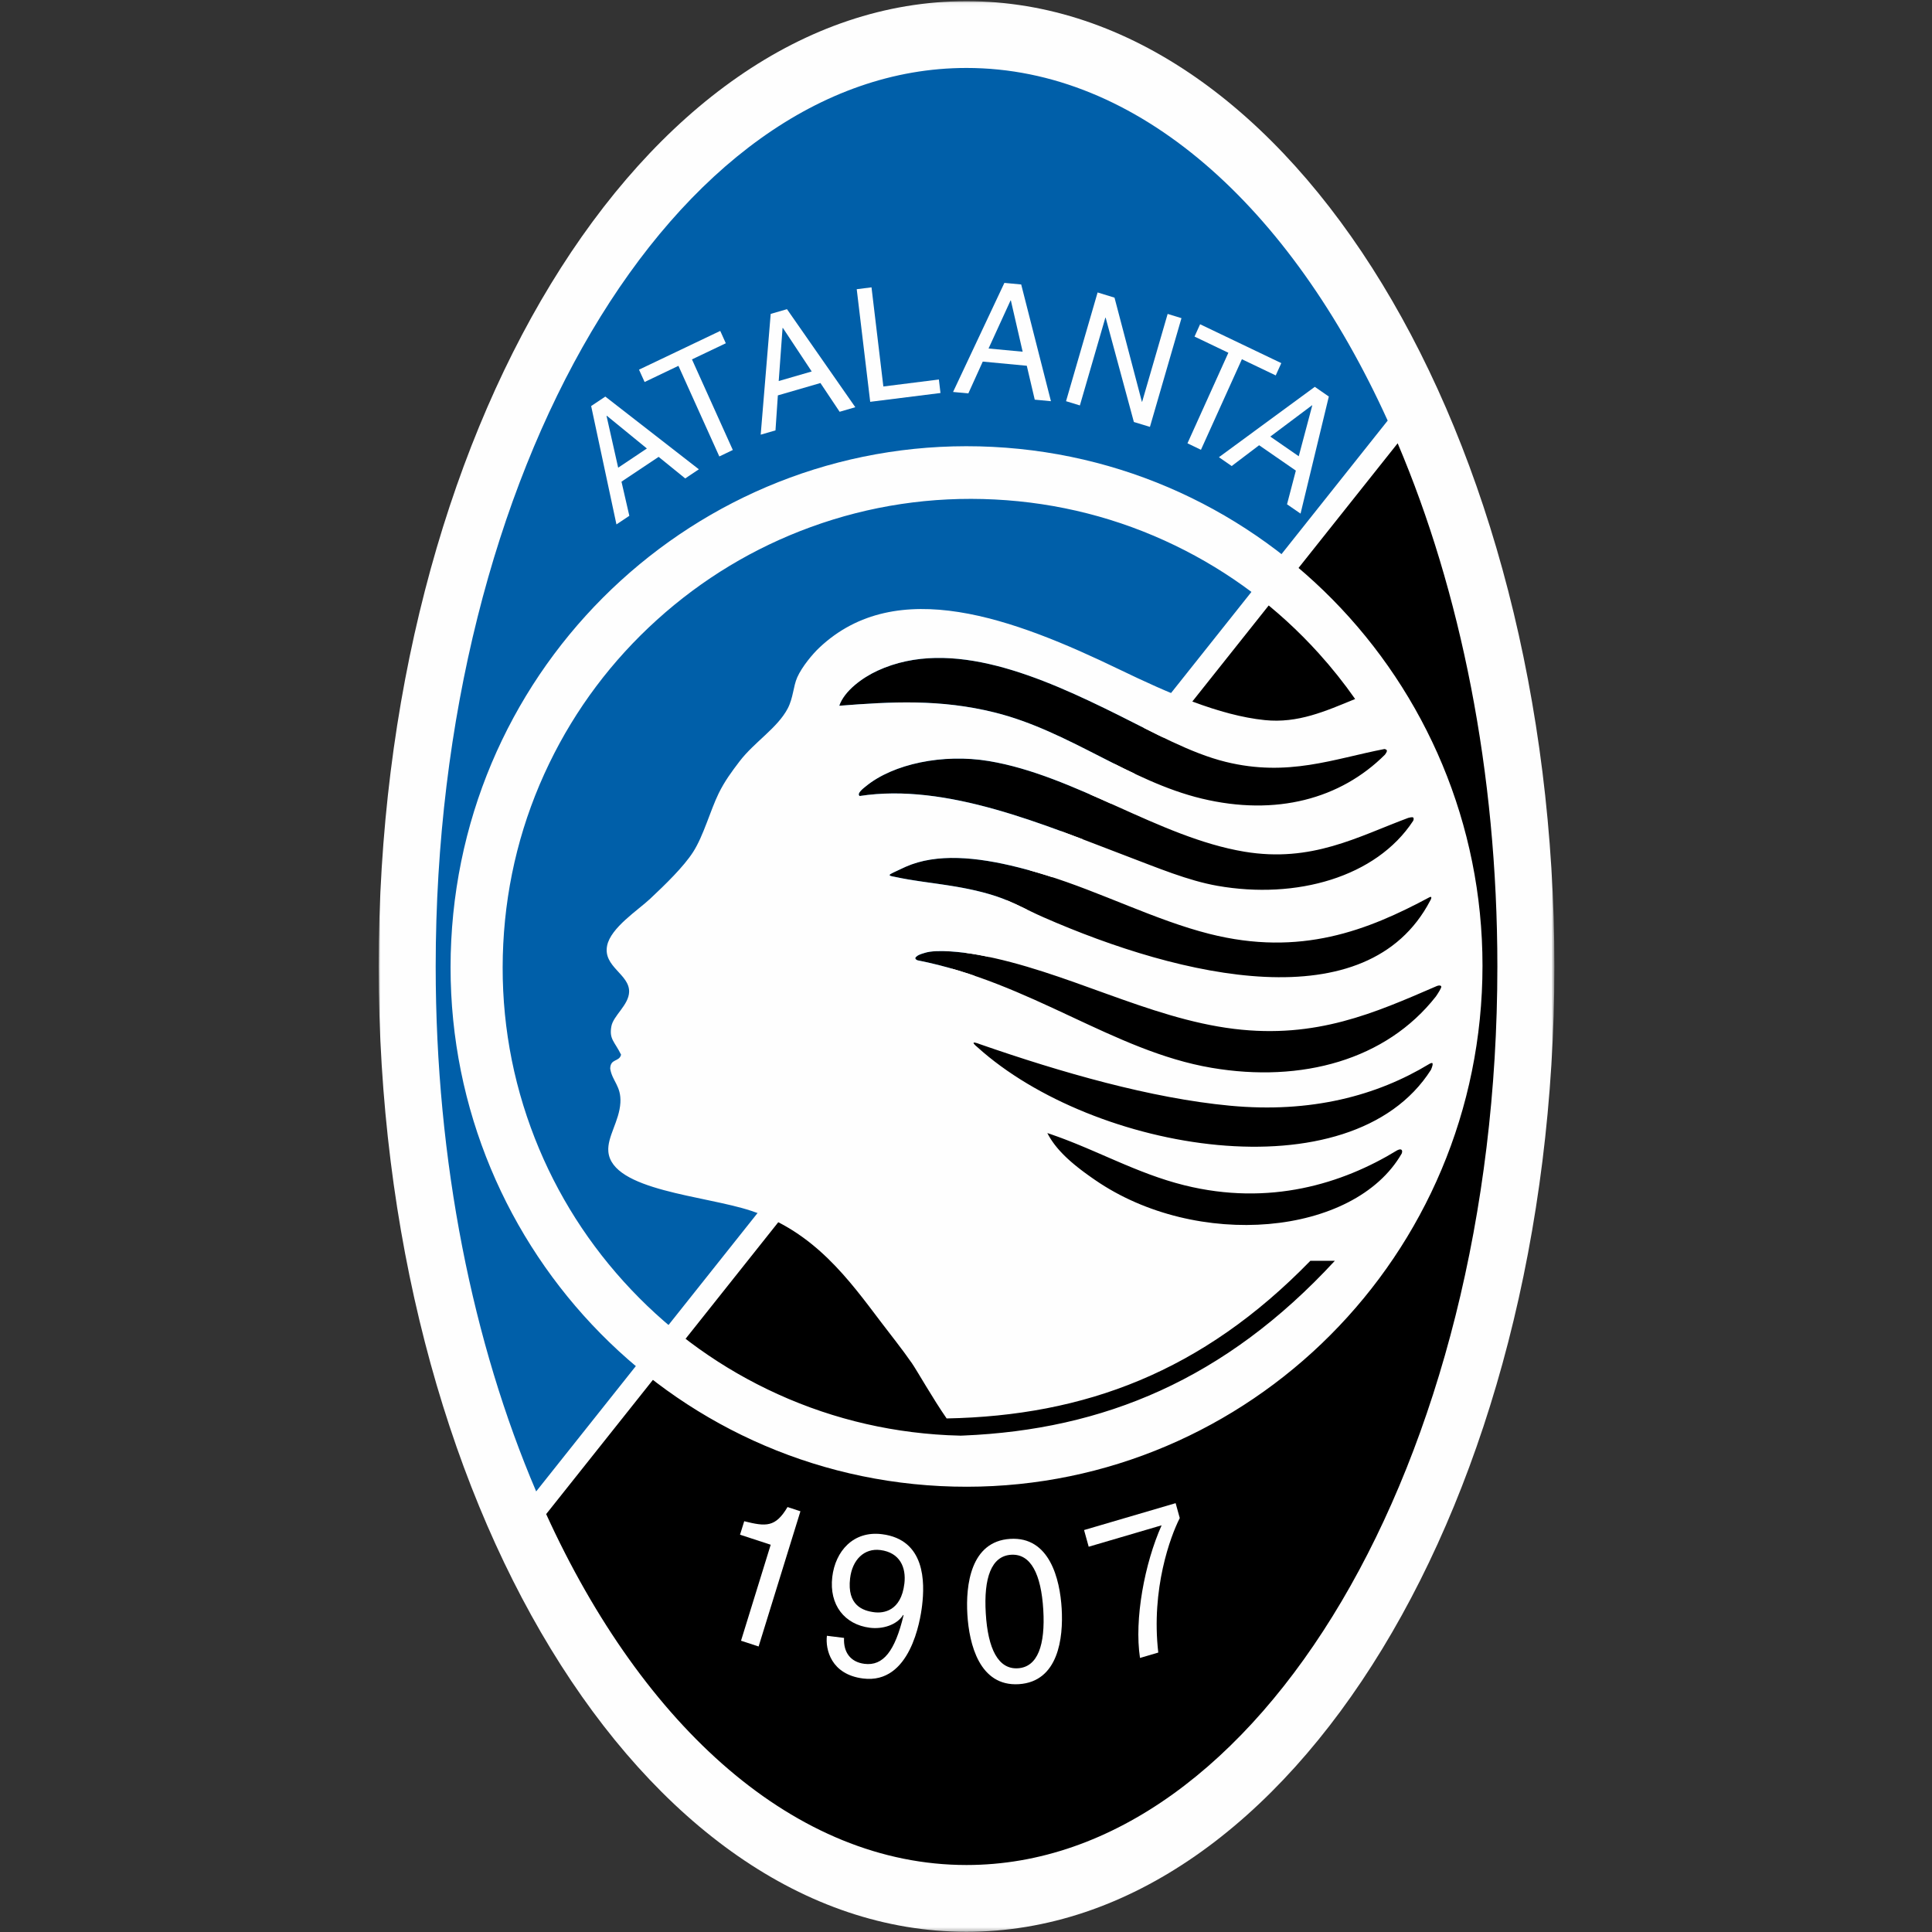
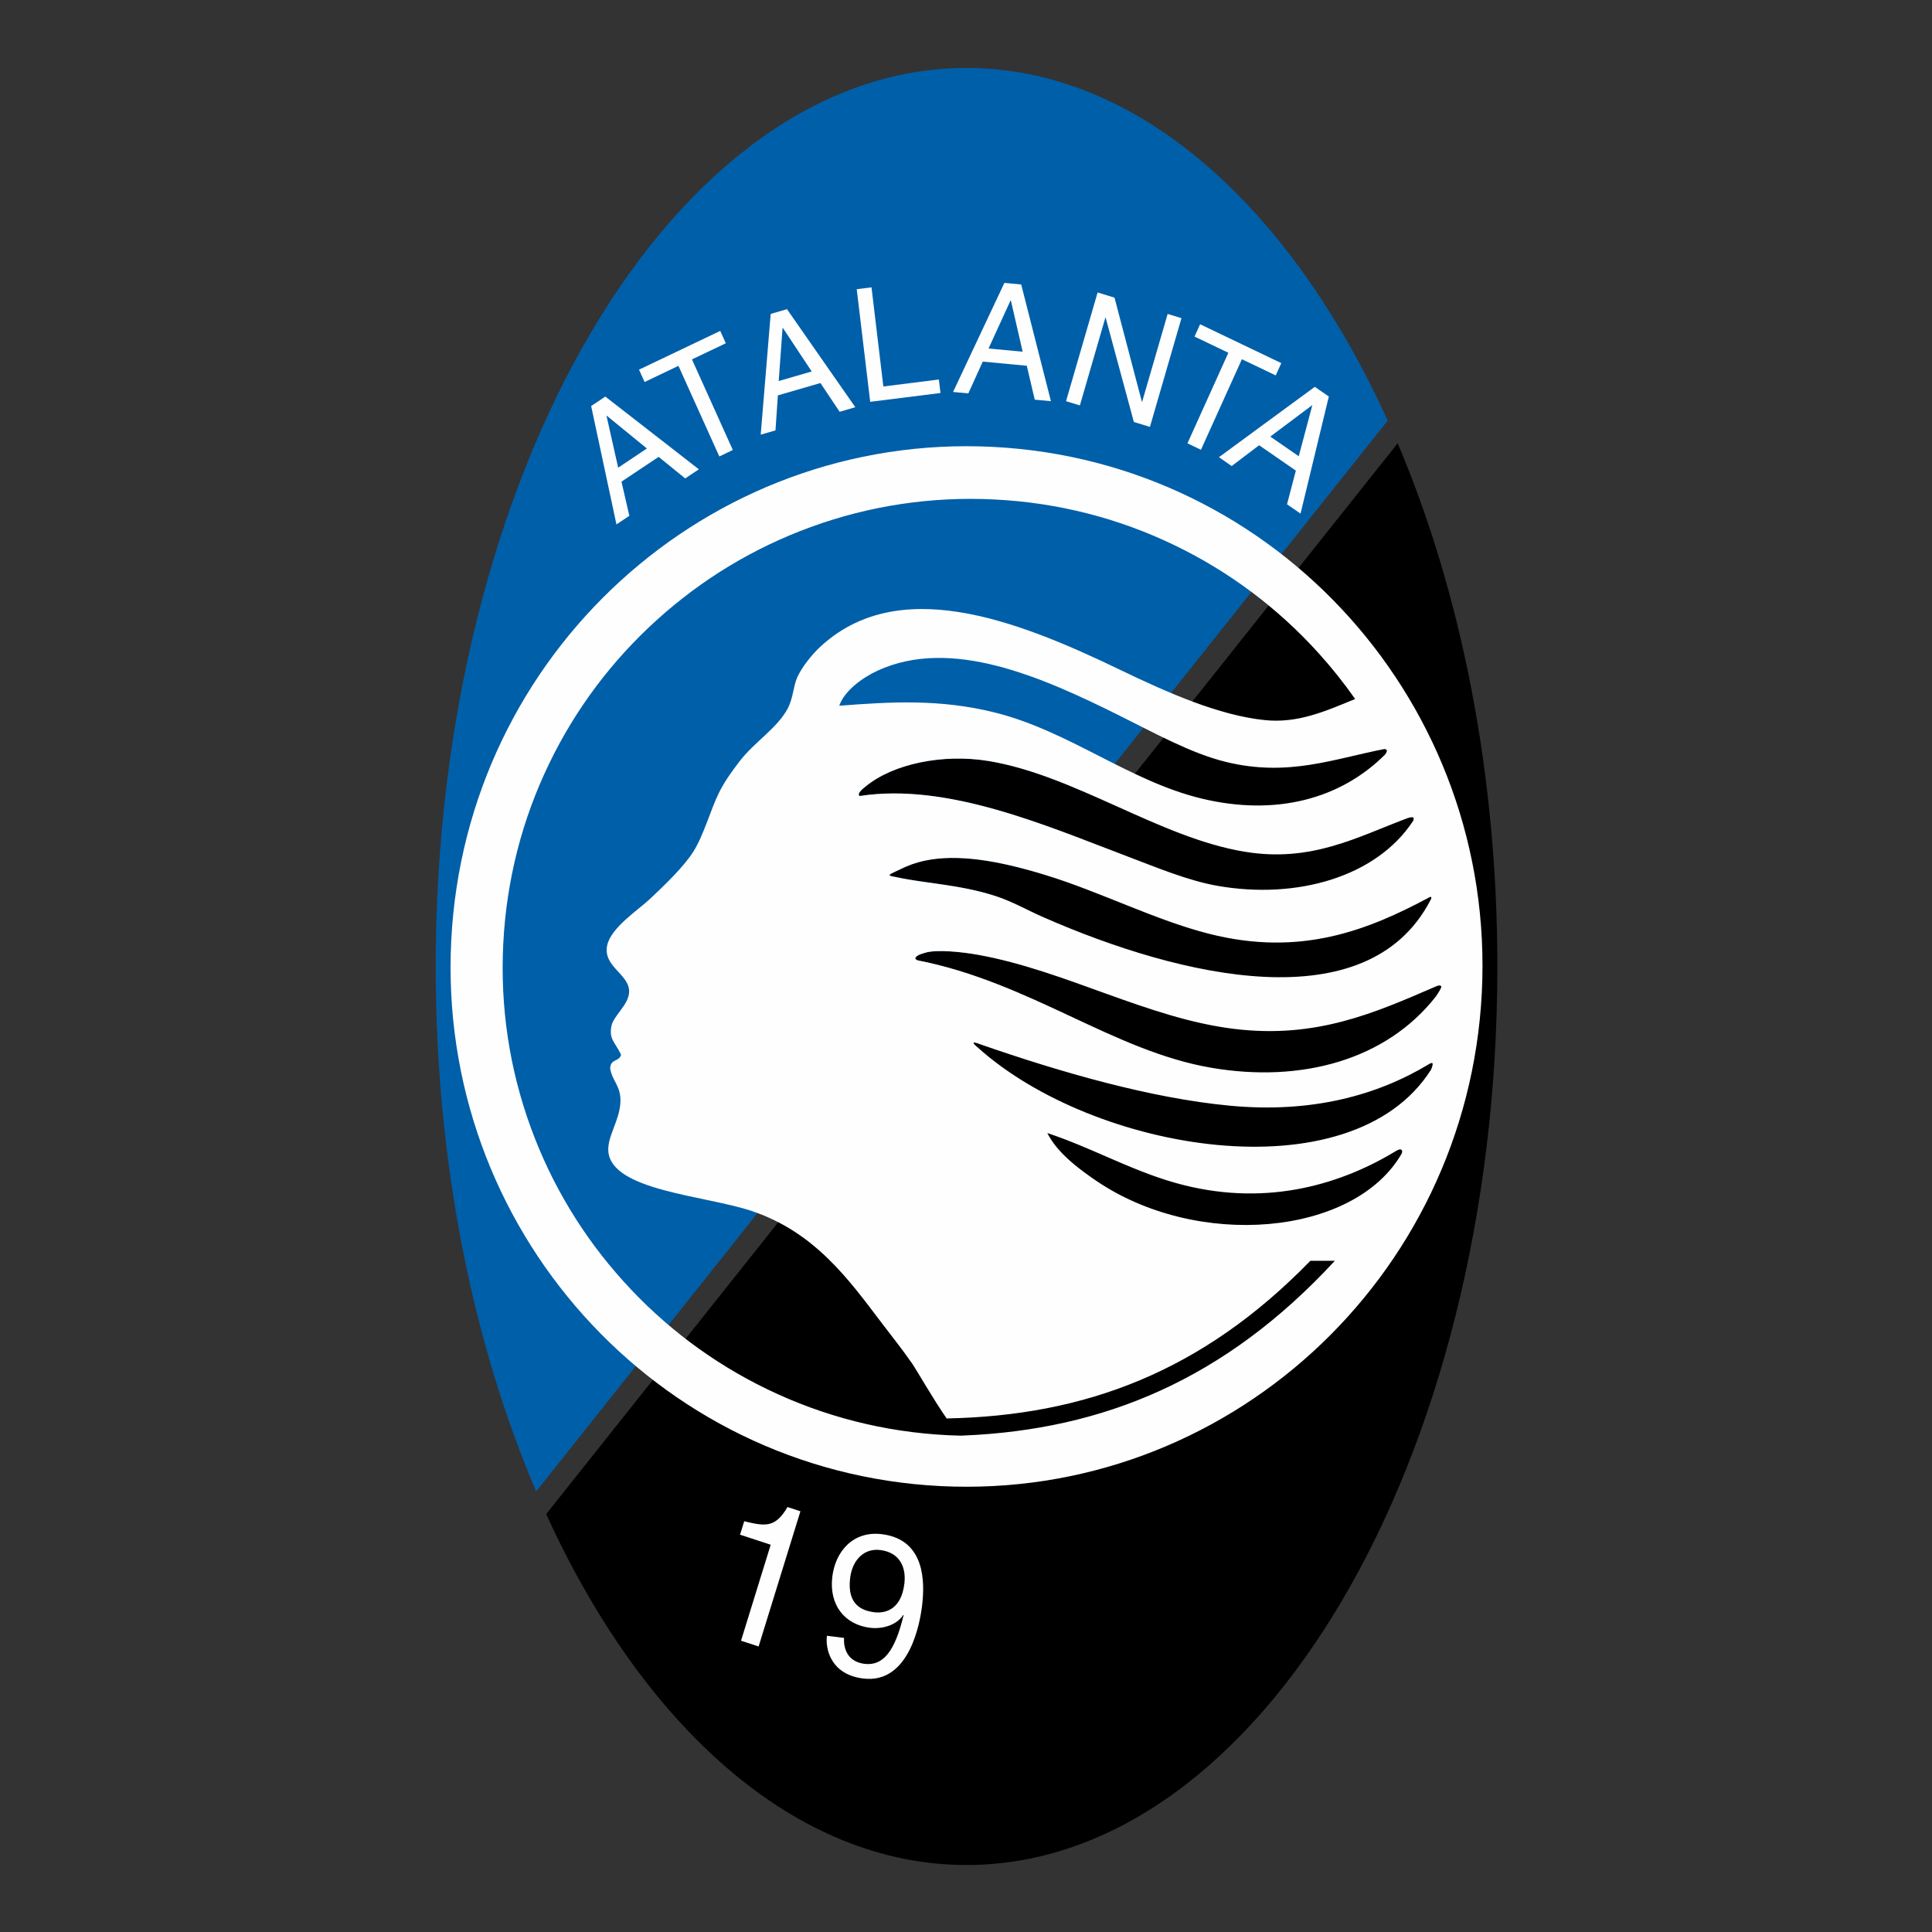
<svg xmlns="http://www.w3.org/2000/svg" xmlns:xlink="http://www.w3.org/1999/xlink" width="500px" height="500px" viewBox="0 0 500 500" version="1.1">
  <rect x="0" y="0" width="500" height="500" fill="#333333" stroke="none" />
  <title>Team Logos / Soccer / UEFA / ATA</title>
  <desc>Created with Sketch.</desc>
  <defs>
    <polygon id="path-1" points="0 0.054 304.276 0.054 304.276 499.694 0 499.694" />
  </defs>
  <g id="Team-Logos-/-Soccer-/-UEFA-/-ATA" stroke="none" stroke-width="1" fill="none" fill-rule="evenodd">
    <g id="Group-46" transform="translate(98, 0)">
      <g id="Group-3" transform="translate(0, 0.251)">
        <mask id="mask-2" fill="white">
          <use xlink:href="#path-1" />
        </mask>
        <g id="Clip-2" />
-         <path d="M152.133,0.054 C236.149,0.054 304.276,111.923 304.276,249.878 C304.276,387.821 236.149,499.694 152.133,499.694 C68.127,499.694 -0,387.821 -0,249.878 C-0,111.923 68.127,0.054 152.133,0.054" id="Fill-1" fill="#FEFEFE" mask="url(#mask-2)" />
      </g>
      <path d="M152.133,17.587 C196.453,17.587 235.977,53.43 261.129,108.85 L40.761,385.98 C24.415,347.716 14.756,300.773 14.756,250.126 C14.756,122.046 76.475,17.587 152.133,17.587" id="Fill-4" fill="#005FA9" />
      <path d="M263.715,114.723 C279.934,152.9 289.517,199.679 289.517,250.126 C289.517,378.205 227.8,482.663 152.134,482.663 C107.936,482.663 68.508,447.017 43.349,391.847 L263.715,114.723 Z" id="Fill-6" fill="#000000" />
      <path d="M275.006,255.334 C275.07,255.653 274.178,257.056 273.628,257.856 C260.765,274.298 238.886,280.318 215.558,276.349 C190.065,272.015 168.78,254.279 139.443,248.525 C137.6,247.716 140.889,246.746 141.354,246.598 C144.4,245.625 151.148,246.388 155.135,247.108 C177.847,251.22 199.033,263.546 221.391,266.276 C242.674,268.874 257.8,262.118 273.53,255.325 C274.432,254.888 274.941,255.016 275.006,255.334" id="Fill-8" fill="#000000" />
      <path d="M272.396,232.184 C272.499,232.332 272.361,232.718 272.129,233.095 C255.827,264.239 207.85,253.119 171.925,237.331 C167.885,235.556 163.973,233.324 159.819,231.957 C150.532,228.899 141.634,228.695 133.64,226.941 C133.21,226.846 132.225,226.738 132.225,226.452 C132.225,226.168 133.885,225.52 135.656,224.658 C145.466,219.879 159.08,222.292 172.673,226.486 C186.909,230.879 201.049,238.159 214.97,241.68 C238.599,247.66 255.969,240.769 271.967,232.199 C272.186,232.086 272.321,232.074 272.396,232.184" id="Fill-10" fill="#000000" />
      <path d="M267.726,211.569 C268.029,211.905 267.711,212.452 267.711,212.452 C258.158,227.019 237.49,232.844 217.068,229.25 C209.489,227.917 201.545,224.581 193.547,221.548 C172.214,213.462 147.038,202.526 124.482,206.006 C123.581,205.36 125.623,203.869 126.055,203.515 C133.149,197.667 146.064,194.996 157.876,196.953 C180.285,200.666 201.903,216.72 224.035,220.414 C241.483,223.325 253.334,216.545 266.467,211.666 C266.467,211.666 267.541,211.365 267.726,211.569" id="Fill-12" fill="#000000" />
-       <path d="M260.92,194.238 C261.011,194.57 260.416,195.314 260.416,195.314 C248.954,206.753 232.239,211.292 213.028,206.678 C194.305,202.183 178.708,189.211 159.523,184.413 C145.367,180.87 132.632,181.596 119.196,182.649 C120.529,178.76 125.225,175.36 129.099,173.576 C148.164,164.79 171.61,175.201 191.484,185.077 C200.613,189.614 210.173,194.948 219.203,197.167 C235.374,201.143 247.117,196.388 260.297,193.846 C260.297,193.846 260.829,193.907 260.92,194.238" id="Fill-14" fill="#000000" />
-       <path d="M264.77,298.521 C252.467,319.935 211.693,323.491 185.402,305.38 C180.595,302.067 175.886,298.39 173.351,293.808 C173.245,293.616 173.146,293.395 173.209,293.331 C173.258,293.283 173.546,293.397 173.796,293.482 C185.668,297.517 196.171,303.692 208.561,306.759 C230.557,312.201 249.401,306.357 263.525,297.734 C263.525,297.734 264.342,297.269 264.692,297.555 C265.044,297.842 264.77,298.521 264.77,298.521" id="Fill-16" fill="#000000" />
      <path d="M272.339,276.853 C251.629,309.449 184.983,298.11 155.001,271.051 C155.001,271.051 153.825,270.125 153.969,269.871 C154.115,269.615 155.678,270.259 155.678,270.259 C176.622,277.539 199.867,284.235 220.338,286.158 C241.296,288.126 258.325,283.578 271.907,275.341 C271.907,275.341 272.54,274.959 272.704,275.156 C272.869,275.353 272.71,275.989 272.339,276.853" id="Fill-18" fill="#000000" />
      <path d="M158.935,115.652 C85.286,111.93 22.536,169.118 18.781,243.384 C15.029,317.65 71.692,380.873 145.342,384.597 C218.991,388.319 281.74,331.131 285.494,256.865 C289.249,182.599 232.586,119.375 158.935,115.652 M272.396,232.185 C272.498,232.331 272.36,232.719 272.129,233.094 C255.828,264.24 207.851,253.119 171.924,237.332 C167.886,235.557 163.972,233.324 159.82,231.958 C159.222,231.761 158.628,231.577 158.034,231.403 C157.829,231.342 157.625,231.289 157.422,231.232 C157.034,231.122 156.645,231.013 156.257,230.91 C156.014,230.848 155.774,230.791 155.531,230.732 C155.185,230.645 154.838,230.558 154.493,230.476 C154.234,230.416 153.974,230.361 153.717,230.304 C153.391,230.232 153.065,230.158 152.739,230.092 C152.472,230.037 152.207,229.984 151.94,229.933 C151.626,229.87 151.311,229.808 150.998,229.749 C150.726,229.698 150.456,229.649 150.186,229.601 C149.879,229.546 149.574,229.491 149.271,229.44 C148.994,229.395 148.718,229.349 148.441,229.304 C148.146,229.257 147.85,229.207 147.556,229.162 C147.272,229.116 146.988,229.073 146.704,229.031 C146.42,228.987 146.136,228.946 145.854,228.904 C145.55,228.859 145.247,228.815 144.946,228.772 C144.683,228.734 144.418,228.696 144.156,228.658 C143.626,228.584 143.099,228.508 142.577,228.434 C142.387,228.408 142.199,228.381 142.012,228.355 C141.626,228.3 141.241,228.245 140.859,228.19 C140.654,228.16 140.447,228.129 140.243,228.099 C139.9,228.05 139.559,227.999 139.22,227.946 C139.008,227.913 138.796,227.881 138.585,227.847 C138.254,227.796 137.924,227.741 137.597,227.688 C137.388,227.654 137.178,227.62 136.97,227.584 C136.64,227.527 136.312,227.466 135.985,227.406 C135.784,227.37 135.583,227.334 135.384,227.296 C135.047,227.231 134.711,227.163 134.374,227.093 C134.193,227.055 134.007,227.019 133.825,226.979 C133.763,226.966 133.702,226.955 133.639,226.942 C133.34,226.876 132.778,226.801 132.459,226.667 C132.425,226.66 132.389,226.652 132.355,226.642 C132.363,226.639 132.368,226.635 132.376,226.629 C132.283,226.578 132.224,226.521 132.224,226.451 C132.224,226.169 133.886,225.521 135.657,224.657 C135.81,224.583 135.966,224.515 136.121,224.443 C136.212,224.403 136.301,224.36 136.392,224.32 C144.378,220.783 154.728,221.75 165.499,224.464 C165.561,224.479 165.624,224.496 165.686,224.511 C166.069,224.61 166.454,224.709 166.836,224.809 C166.937,224.837 167.037,224.862 167.137,224.89 C167.482,224.981 167.829,225.076 168.175,225.171 C168.302,225.207 168.427,225.241 168.554,225.275 C168.88,225.368 169.208,225.458 169.534,225.553 C169.67,225.591 169.807,225.631 169.941,225.669 C170.274,225.765 170.608,225.864 170.941,225.962 C171.066,226 171.189,226.036 171.314,226.074 C171.767,226.209 172.219,226.347 172.672,226.487 C186.908,230.878 201.05,238.16 214.971,241.681 C238.598,247.661 255.969,240.77 271.967,232.198 C272.185,232.085 272.322,232.073 272.396,232.185 M267.726,211.57 C268.029,211.905 267.711,212.451 267.711,212.451 C258.158,227.019 237.49,232.842 217.068,229.249 C209.489,227.917 201.545,224.582 193.547,221.549 C172.214,213.462 147.037,202.527 124.482,206.006 C123.581,205.361 125.623,203.87 126.055,203.515 C133.149,197.666 146.064,194.997 157.876,196.954 C180.285,200.667 201.903,216.72 224.035,220.414 C241.483,223.326 253.334,216.546 266.467,211.666 C266.467,211.666 267.541,211.363 267.726,211.57 M260.92,194.237 C261.011,194.569 260.416,195.313 260.416,195.313 C248.954,206.755 232.239,211.291 213.028,206.679 C194.305,202.182 178.708,189.21 159.523,184.412 C145.367,180.872 132.632,181.597 119.196,182.648 C120.529,178.761 125.223,175.361 129.099,173.575 C148.164,164.789 171.61,175.2 191.485,185.079 C200.613,189.613 210.173,194.948 219.203,197.168 C235.374,201.144 247.117,196.389 260.297,193.845 C260.297,193.845 260.831,193.908 260.92,194.237 M151.332,371.519 C151.174,371.527 150.894,371.545 150.661,371.544 C150.663,371.545 150.665,371.549 150.669,371.549 C149.515,371.523 148.36,371.485 147.204,371.426 C130.855,370.6 115.161,366.598 100.556,359.53 C86.448,352.705 73.938,343.319 63.38,331.635 C52.821,319.952 44.746,306.561 39.376,291.835 C33.816,276.592 31.418,260.574 32.246,244.227 C33.071,227.879 37.072,212.183 44.14,197.579 C50.967,183.468 60.352,170.963 72.034,160.402 C83.718,149.844 97.109,141.767 111.834,136.398 C127.078,130.84 143.096,128.44 159.443,129.266 C175.79,130.094 191.486,134.095 206.091,141.162 C220.201,147.989 232.709,157.375 243.268,169.057 C246.677,172.831 249.824,176.784 252.709,180.9 C245.027,184.048 237.931,187.246 229.318,186.361 C217.509,185.153 204.24,179.314 191.77,173.294 C164.393,160.076 134.109,148.707 114.049,167.61 C112.31,169.248 109.558,172.524 108.319,175.312 C107.294,177.617 107.3,180.593 105.866,183.34 C103.212,188.416 97.217,192.027 93.383,197.054 C91.343,199.729 89.518,202.203 87.993,205.319 C85.832,209.736 84.072,216.296 81.39,220.479 C78.916,224.333 74.209,228.891 70.256,232.605 C67.106,235.566 60.061,240.076 59.123,244.735 C58.023,250.192 64.937,252.13 64.815,256.683 C64.725,260.108 60.731,262.817 60.22,265.622 C59.612,268.96 61.05,269.521 62.734,272.955 C62.239,274.895 59.959,273.881 59.923,276.579 C60.434,279.793 62.802,281.083 62.556,285.378 C62.281,290.147 59.104,294.222 59.441,298.039 C60.337,308.141 84.421,309.378 96.432,313.367 C112.835,318.817 121.692,331.177 130.088,342.262 C132.3,345.183 135.486,349.159 138.034,352.847 C139.315,354.701 143.476,362.046 146.99,367.092 C182.733,366.405 213.143,355.054 241.115,326.299 L247.45,326.299 C219.057,357.05 187.563,370.011 151.332,371.519 M264.769,298.52 C252.466,319.935 211.692,323.49 185.402,305.379 C185.097,305.169 184.79,304.957 184.487,304.742 C184.385,304.671 184.282,304.597 184.18,304.525 C183.978,304.381 183.773,304.239 183.572,304.093 C183.455,304.009 183.339,303.924 183.222,303.837 C183.038,303.705 182.852,303.57 182.668,303.435 C182.541,303.341 182.415,303.244 182.288,303.15 C182.117,303.021 181.949,302.894 181.778,302.765 C181.648,302.664 181.519,302.562 181.388,302.462 C181.225,302.335 181.062,302.21 180.901,302.081 C180.77,301.977 180.643,301.873 180.515,301.769 C180.356,301.642 180.198,301.513 180.043,301.384 C179.914,301.278 179.789,301.172 179.664,301.064 C179.509,300.935 179.355,300.805 179.206,300.674 C179.081,300.564 178.958,300.454 178.836,300.346 C178.687,300.213 178.539,300.081 178.393,299.948 C178.272,299.836 178.152,299.723 178.033,299.611 C177.891,299.476 177.749,299.342 177.611,299.206 C177.493,299.092 177.378,298.976 177.262,298.861 C177.126,298.723 176.991,298.586 176.859,298.448 C176.745,298.331 176.635,298.211 176.526,298.094 C176.395,297.953 176.268,297.813 176.143,297.673 C176.035,297.552 175.929,297.429 175.823,297.308 C175.701,297.165 175.582,297.024 175.463,296.879 C175.362,296.755 175.262,296.629 175.162,296.505 C175.048,296.361 174.936,296.213 174.826,296.067 C174.731,295.938 174.637,295.811 174.544,295.68 C174.438,295.533 174.335,295.383 174.233,295.233 C174.144,295.103 174.057,294.972 173.972,294.839 C173.875,294.688 173.781,294.535 173.688,294.379 C173.608,294.245 173.527,294.112 173.449,293.976 C173.419,293.919 173.383,293.866 173.353,293.809 C173.318,293.75 173.288,293.688 173.262,293.629 C173.189,293.494 173.114,293.366 173.046,293.231 C173.156,293.267 173.263,293.307 173.373,293.343 C173.491,293.373 173.646,293.432 173.796,293.481 C174.084,293.58 174.366,293.684 174.652,293.784 C174.985,293.9 175.319,294.017 175.648,294.137 C176.061,294.284 176.472,294.438 176.882,294.591 C177.211,294.714 177.539,294.838 177.864,294.963 C178.276,295.12 178.683,295.281 179.09,295.442 C179.412,295.571 179.736,295.696 180.056,295.826 C180.467,295.991 180.876,296.16 181.286,296.328 C181.602,296.459 181.918,296.588 182.233,296.72 C182.652,296.895 183.068,297.071 183.485,297.249 C183.79,297.378 184.095,297.507 184.398,297.635 C184.837,297.825 185.277,298.014 185.716,298.204 C186.01,298.331 186.304,298.456 186.597,298.584 C187.241,298.863 187.883,299.141 188.526,299.42 C188.853,299.564 189.181,299.704 189.51,299.846 C189.931,300.03 190.352,300.212 190.774,300.391 C191.123,300.543 191.473,300.693 191.823,300.84 C192.195,300.999 192.564,301.157 192.935,301.314 C193.301,301.468 193.667,301.619 194.034,301.77 C194.388,301.918 194.745,302.068 195.1,302.214 C195.475,302.365 195.851,302.515 196.226,302.664 C196.576,302.805 196.926,302.947 197.279,303.085 C197.665,303.237 198.052,303.381 198.44,303.528 C198.785,303.659 199.13,303.794 199.476,303.922 C199.878,304.07 200.285,304.212 200.689,304.356 C201.026,304.476 201.359,304.598 201.698,304.714 C202.128,304.862 202.564,305.002 202.998,305.144 C203.314,305.248 203.628,305.356 203.949,305.457 C204.435,305.61 204.928,305.752 205.42,305.898 C205.693,305.978 205.962,306.063 206.235,306.14 C207.004,306.358 207.779,306.565 208.561,306.758 C230.559,312.2 249.401,306.358 263.525,297.736 C263.525,297.736 264.341,297.27 264.692,297.556 C265.044,297.842 264.769,298.52 264.769,298.52 M272.339,276.853 C251.629,309.45 184.983,298.111 155.001,271.051 C155.001,271.051 153.825,270.125 153.971,269.871 C154.114,269.616 155.677,270.26 155.677,270.26 C176.622,277.537 199.867,284.235 220.337,286.158 C241.296,288.126 258.325,283.578 271.909,275.342 C271.909,275.342 272.539,274.959 272.704,275.156 C272.869,275.353 272.71,275.99 272.339,276.853 M273.629,257.856 C260.765,274.296 238.884,280.316 215.556,276.35 C190.066,272.016 168.78,254.278 139.444,248.525 C138.648,248.176 138.809,247.798 139.284,247.468 C139.811,246.981 141.061,246.691 141.355,246.596 C144.401,245.625 151.148,246.388 155.135,247.108 C177.848,251.22 199.033,263.546 221.391,266.276 C242.673,268.875 257.8,262.118 273.53,255.325 C274.432,254.888 274.941,255.016 275.006,255.335 C275.068,255.653 274.176,257.057 273.629,257.856" id="Fill-20" fill="#FEFEFE" />
      <path d="M61.983,121.038 L58.973,107.64 L59.043,107.595 L69.411,116.068 L61.983,121.038 Z M72.451,118.237 L79.335,123.819 L82.865,121.455 L58.657,102.634 L54.99,105.081 L61.536,135.719 L64.87,133.491 L62.839,124.655 L72.451,118.237 Z" id="Fill-22" fill="#FEFEFE" />
      <polygon id="Fill-24" fill="#FEFEFE" points="67.375 95.667 88.399 85.639 89.839 88.837 81.08 93.01 91.652 116.457 88.16 118.131 77.579 94.679 68.822 98.863" />
      <path d="M103.532,98.609 L104.525,84.891 L104.608,84.872 L112.069,96.135 L103.532,98.609 Z M114.329,99.128 L119.296,106.568 L123.352,105.386 L105.671,80.015 L101.456,81.235 L98.867,112.493 L102.695,111.384 L103.31,102.325 L114.329,99.128 Z" id="Fill-26" fill="#FEFEFE" />
      <polygon id="Fill-28" fill="#FEFEFE" points="130.612 100.021 144.982 98.216 145.396 101.709 127.208 103.99 123.72 74.847 127.545 74.362" />
      <path d="M157.836,90.194 L163.532,77.752 L163.611,77.755 L166.663,91.022 L157.836,90.194 Z M167.733,94.657 L169.79,103.433 L173.982,103.829 L166.286,73.621 L161.935,73.212 L148.652,101.44 L152.607,101.811 L156.335,93.581 L167.733,94.657 Z" id="Fill-30" fill="#FEFEFE" />
      <polygon id="Fill-32" fill="#FEFEFE" points="204.187 81.243 207.763 82.34 199.601 110.477 195.445 109.211 188.14 82.213 188.07 82.196 181.471 104.925 177.891 103.828 186.059 75.687 190.434 77.032 197.511 103.953 197.587 103.977" />
      <polygon id="Fill-34" fill="#FEFEFE" points="212.584 83.918 233.599 93.975 232.158 97.159 223.401 92.969 212.806 116.405 209.315 114.728 219.9 91.296 211.143 87.104" />
      <path d="M230.752,112.986 L241.555,104.886 L241.612,104.93 L238.115,118.078 L230.752,112.986 Z M237.365,121.793 L235.081,130.512 L238.581,132.921 L245.9,102.623 L242.269,100.111 L217.456,118.326 L220.758,120.611 L227.862,115.227 L237.365,121.793 Z" id="Fill-36" fill="#FEFEFE" />
      <path d="M98.328,426.106 L93.776,424.617 L101.457,399.777 L93.519,397.179 L94.604,393.693 C100.243,395.103 102.685,395.298 105.812,390.022 L109.15,391.117 L98.328,426.106 Z" id="Fill-38" fill="#FEFEFE" />
      <path d="M128.271,417.248 C125.299,416.878 121.181,415.465 122.003,408.479 C122.577,403.605 125.697,400.631 129.821,401.148 C134.913,401.789 136.548,405.672 136.055,409.813 C135.199,417.016 130.588,417.543 128.271,417.248 M127.137,421.264 C130.41,421.678 134.11,420.557 135.752,417.929 L135.837,418.049 C133.617,427.334 130.552,431.208 125.722,430.6 C122.098,430.142 120.245,427.598 120.439,423.891 L116.002,423.336 C115.58,426.851 117.061,433.354 125.371,434.396 C137.559,435.923 140.183,419.379 140.639,415.492 C141.34,409.591 141.541,398.468 130.255,397.047 C122.805,396.115 118.185,401.474 117.393,408.102 C116.537,415.361 120.588,420.443 127.137,421.264" id="Fill-40" fill="#FEFEFE" />
-       <path d="M172,416.586 C172.545,425.752 170.555,431.424 165.44,431.749 C160.337,432.075 157.662,426.701 157.119,417.535 C156.556,408.369 158.556,402.697 163.667,402.37 C168.783,402.045 171.449,407.412 172,416.586 M176.76,416.279 C176.304,408.676 173.648,397.604 163.419,398.259 C153.194,398.909 151.894,410.233 152.355,417.842 C152.811,425.449 155.463,436.513 165.69,435.862 C175.914,435.21 177.218,423.886 176.76,416.279" id="Fill-42" fill="#FEFEFE" />
-       <path d="M182.553,395.975 L206.254,389.018 L207.322,392.88 C204.928,397.544 199.864,411.194 201.761,427.681 L197.029,429.073 C195.506,419.042 198.233,404.566 202.626,394.75 L183.752,400.292 L182.553,395.975 Z" id="Fill-44" fill="#FEFEFE" />
    </g>
  </g>
</svg>